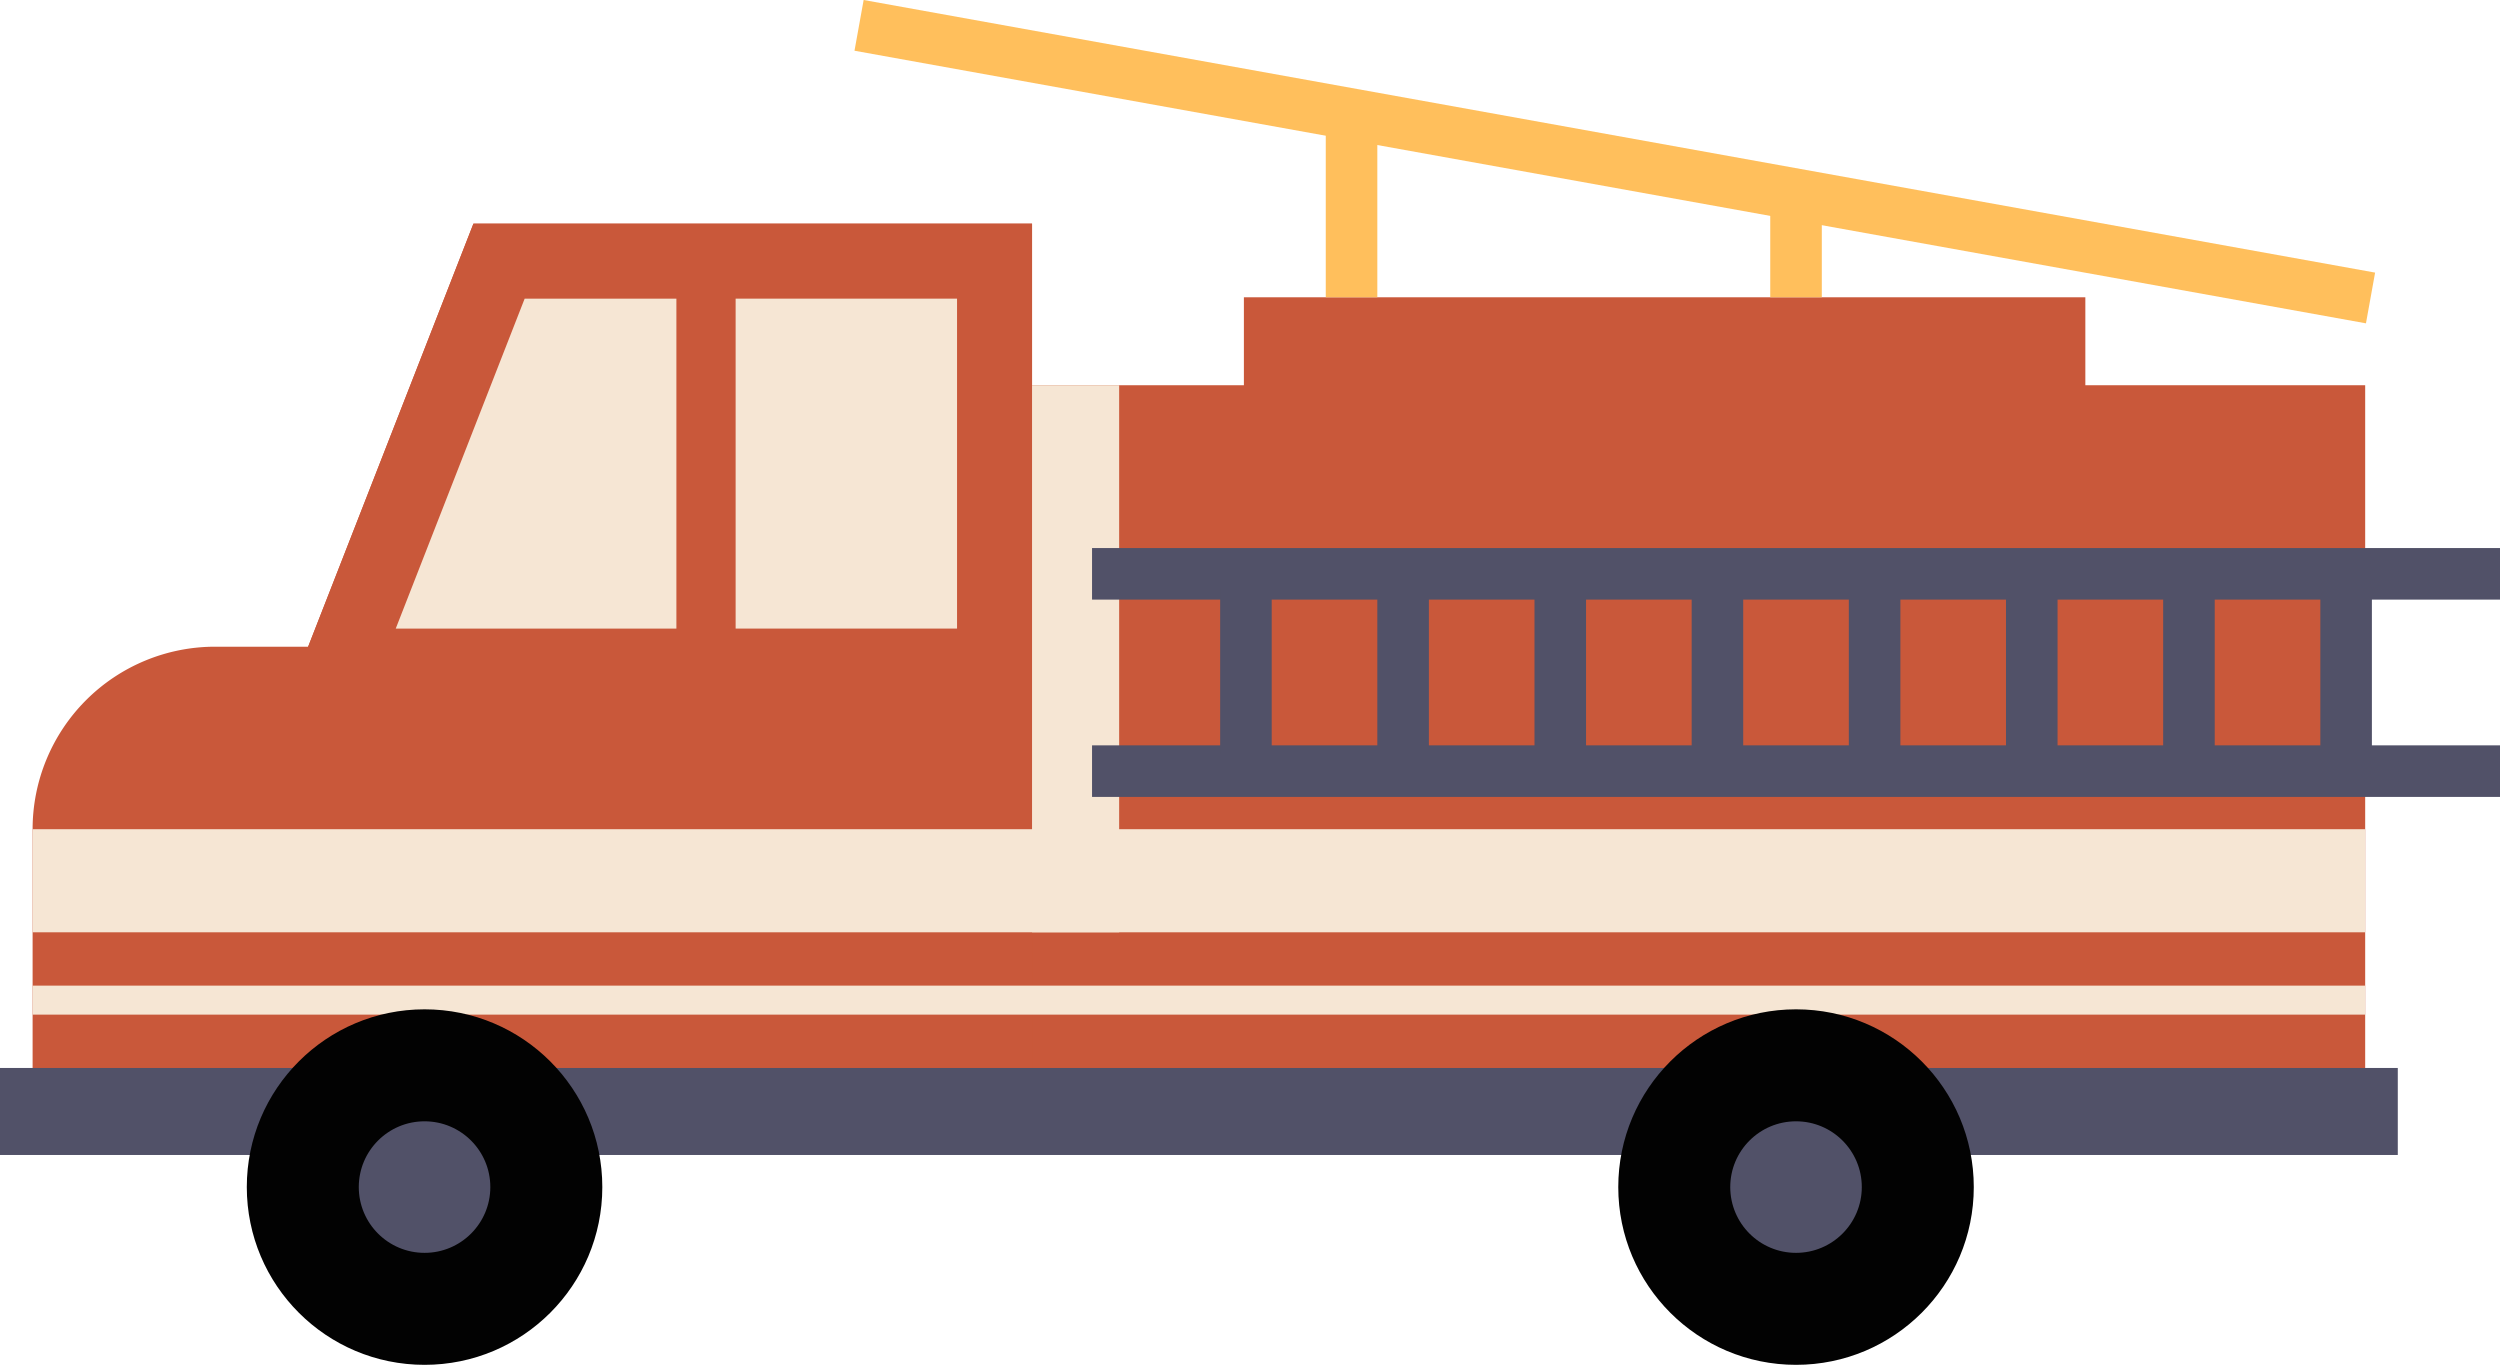
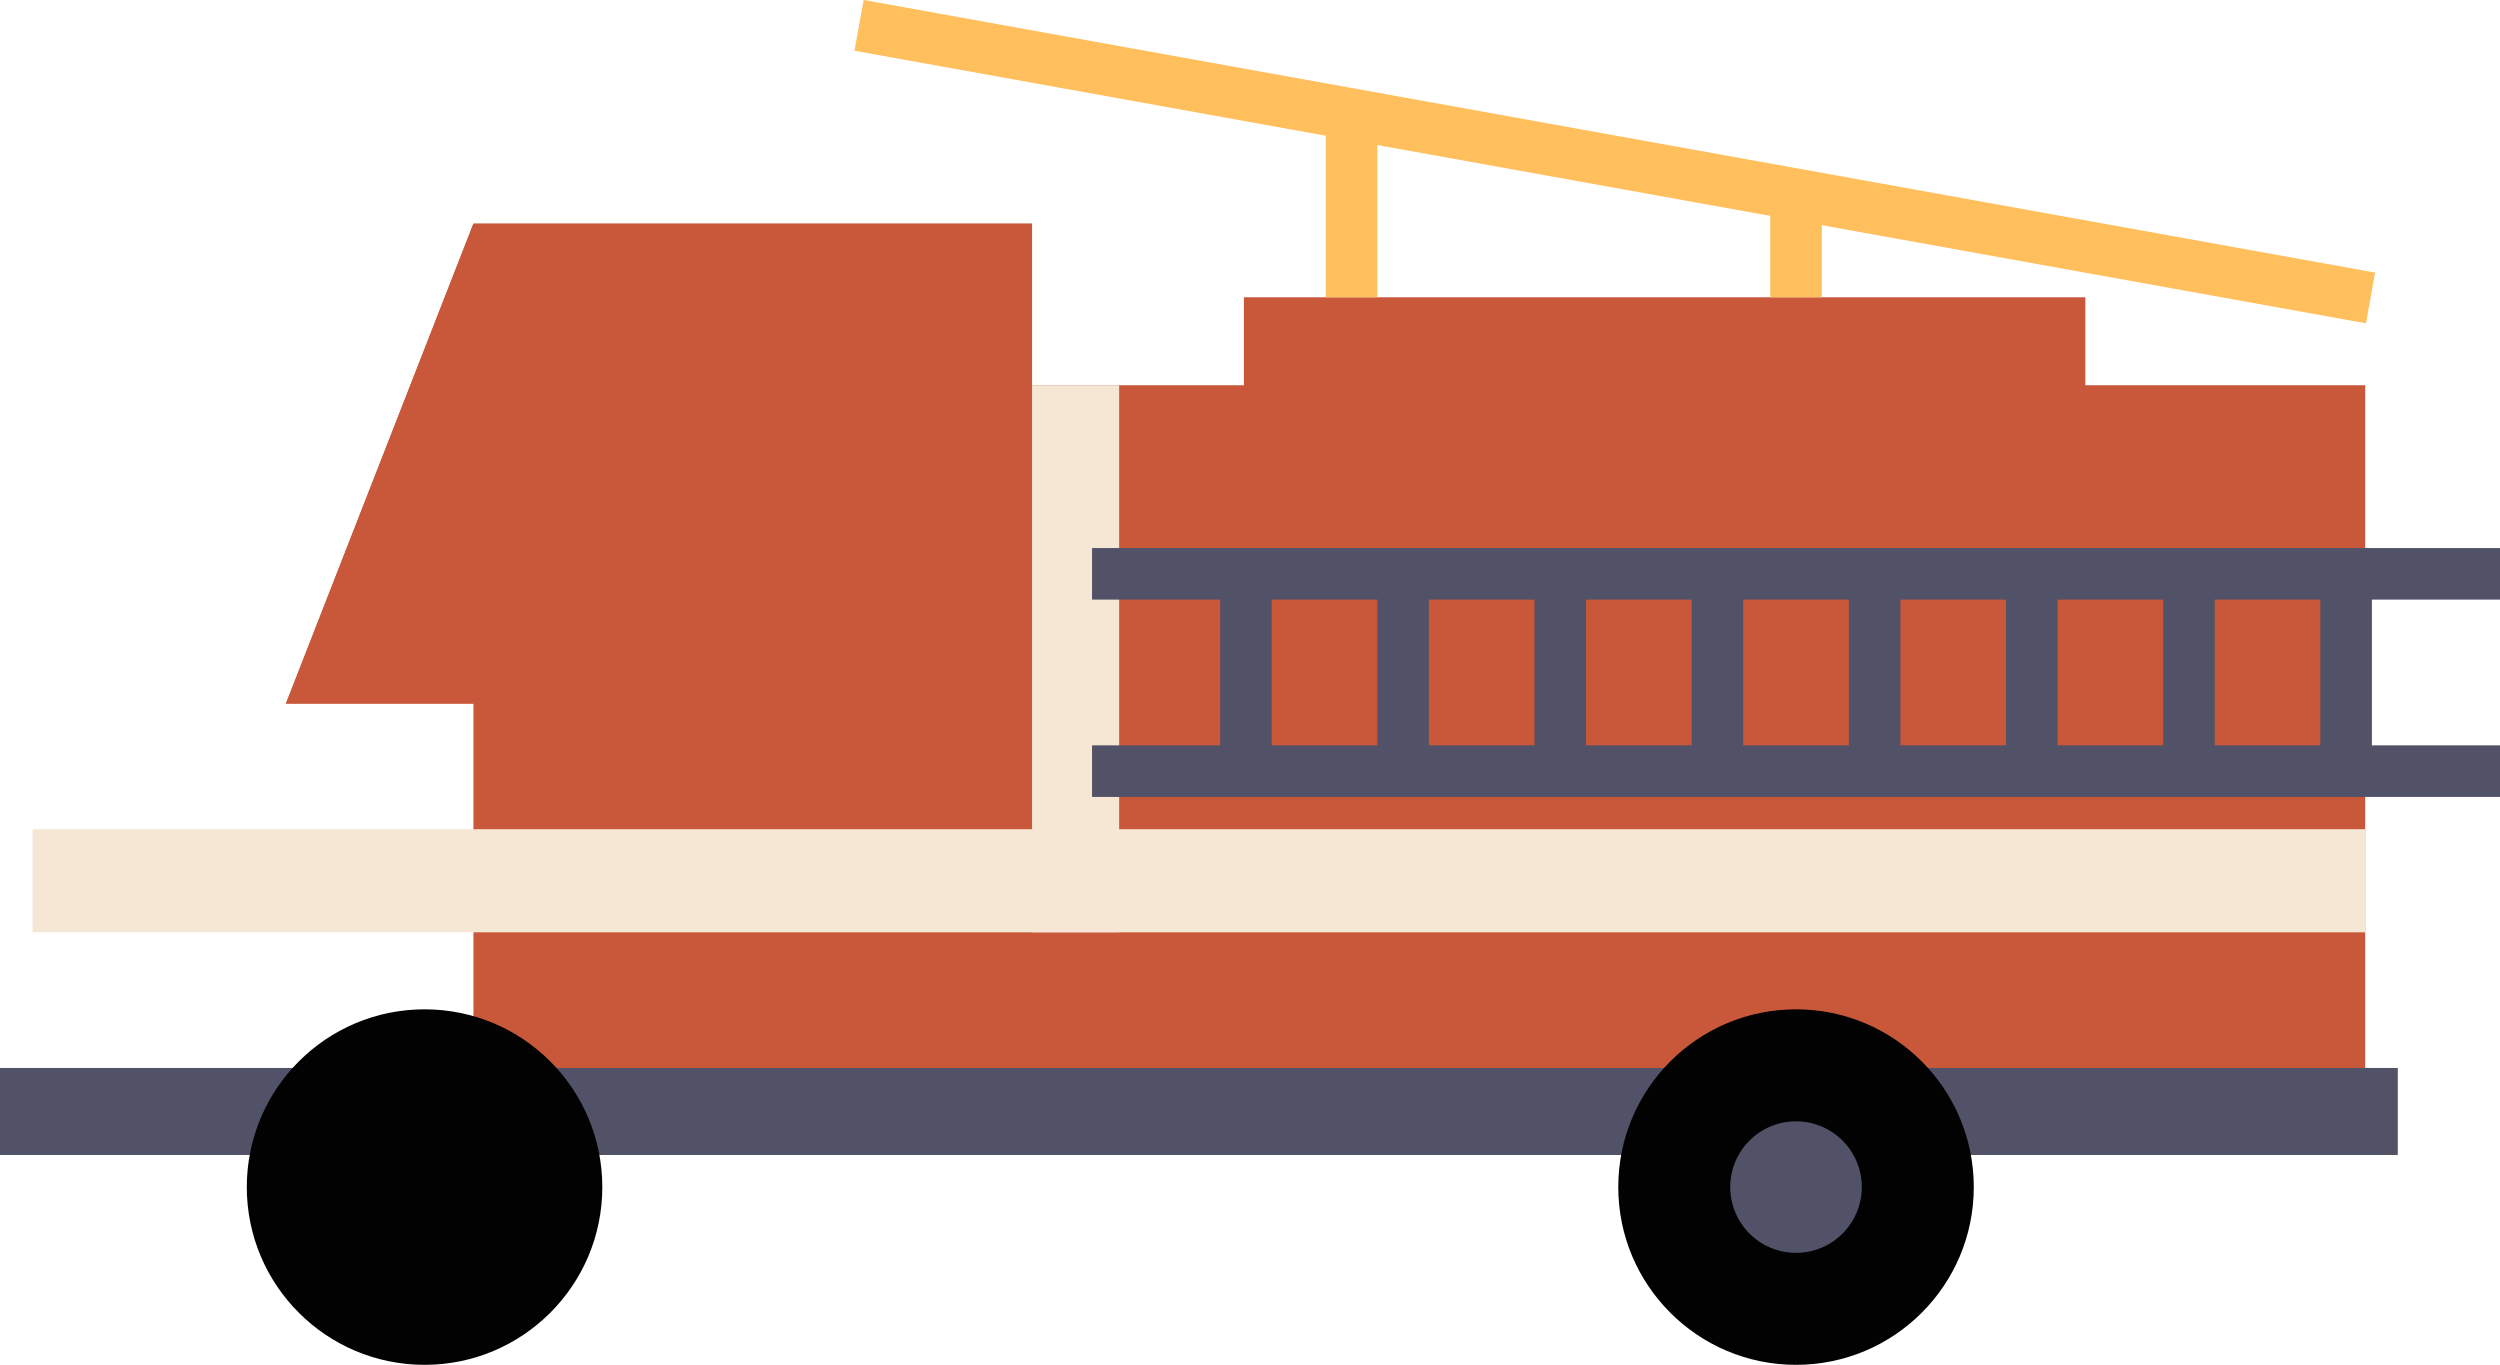
<svg xmlns="http://www.w3.org/2000/svg" viewBox="0 0 785.335 428.741" width="100%" style="vertical-align: middle; max-width: 100%; width: 100%;">
  <g>
    <g>
      <rect x="390.748" y="93.387" width="264.329" height="52.249" fill="rgb(201,88,58)" />
      <rect x="302.84" y="121.017" width="440.144" height="215.031" fill="rgb(201,88,58)" />
      <rect x="266.032" y="42.69" width="482.463" height="16.196" transform="translate(17.07 -89.234) rotate(10.224)" fill="rgb(255, 191, 92)" />
      <rect x="396.637" y="57.361" width="55.857" height="16.196" transform="translate(359.107 490.024) rotate(-90)" fill="rgb(255, 191, 92)" />
      <rect x="546.482" y="67.58" width="35.419" height="16.196" transform="translate(488.516 639.87) rotate(-90)" fill="rgb(255, 191, 92)" />
-       <path d="M67.574,203.151H185.719a0,0,0,0,1,0,0v132.9a0,0,0,0,1,0,0H10.243a0,0,0,0,1,0,0V260.482A57.331,57.331,0,0,1,67.574,203.151Z" fill="rgb(201,88,58)" />
      <polygon points="148.724 70.253 89.814 221.019 202.609 221.019 148.724 70.253" fill="rgb(201,88,58)" />
      <rect x="148.724" y="70.253" width="175.476" height="265.795" fill="rgb(201,88,58)" />
      <polygon points="324.2 221.019 324.2 70.253 148.724 70.253 89.814 221.019 324.2 221.019" fill="rgb(201,88,58)" />
-       <rect x="231.087" y="93.815" width="69.552" height="103.643" fill="rgb(246, 230, 212)" />
-       <polygon points="212.478 93.815 164.814 93.815 124.316 197.458 212.478 197.458 212.478 93.815" fill="rgb(246, 230, 212)" />
      <rect x="10.243" y="260.482" width="732.741" height="32.384" fill="rgb(246, 230, 212)" />
      <rect y="335.484" width="753.227" height="27.335" fill="rgb(81, 81, 104)" />
      <rect x="324.2" y="121.017" width="27.364" height="171.849" fill="rgb(246, 230, 212)" />
-       <rect x="10.243" y="309.62" width="732.741" height="9.109" fill="rgb(246, 230, 212)" />
      <rect x="343.048" y="172.16" width="442.287" height="16.196" fill="rgb(81, 81, 104)" />
      <rect x="343.048" y="234.142" width="442.287" height="16.196" fill="rgb(81, 81, 104)" />
      <rect x="365.192" y="202.663" width="52.394" height="16.196" transform="translate(602.151 -180.628) rotate(90)" fill="rgb(81, 81, 104)" />
      <rect x="414.564" y="202.663" width="52.394" height="16.196" transform="translate(651.523 -230) rotate(90)" fill="rgb(81, 81, 104)" />
      <rect x="463.937" y="202.663" width="52.394" height="16.196" transform="translate(700.895 -279.372) rotate(90)" fill="rgb(81, 81, 104)" />
      <rect x="513.309" y="202.663" width="52.394" height="16.196" transform="translate(750.267 -328.744) rotate(90)" fill="rgb(81, 81, 104)" />
      <rect x="562.681" y="202.663" width="52.394" height="16.196" transform="translate(799.639 -378.116) rotate(90)" fill="rgb(81, 81, 104)" />
      <rect x="612.053" y="202.663" width="52.394" height="16.196" transform="translate(849.011 -427.488) rotate(90)" fill="rgb(81, 81, 104)" />
      <rect x="661.425" y="202.663" width="52.394" height="16.196" transform="translate(898.383 -476.861) rotate(90)" fill="rgb(81, 81, 104)" />
      <rect x="710.797" y="202.663" width="52.394" height="16.196" transform="translate(947.756 -526.233) rotate(90)" fill="rgb(81, 81, 104)" />
      <circle cx="133.368" cy="372.902" r="55.839" fill="rgb(2, 2, 2)" />
-       <circle cx="133.368" cy="372.902" r="20.661" fill="rgb(81, 81, 104)" />
      <circle cx="564.193" cy="372.902" r="55.839" fill="rgb(2, 2, 2)" />
      <circle cx="564.193" cy="372.902" r="20.661" fill="rgb(81, 81, 104)" />
    </g>
  </g>
</svg>